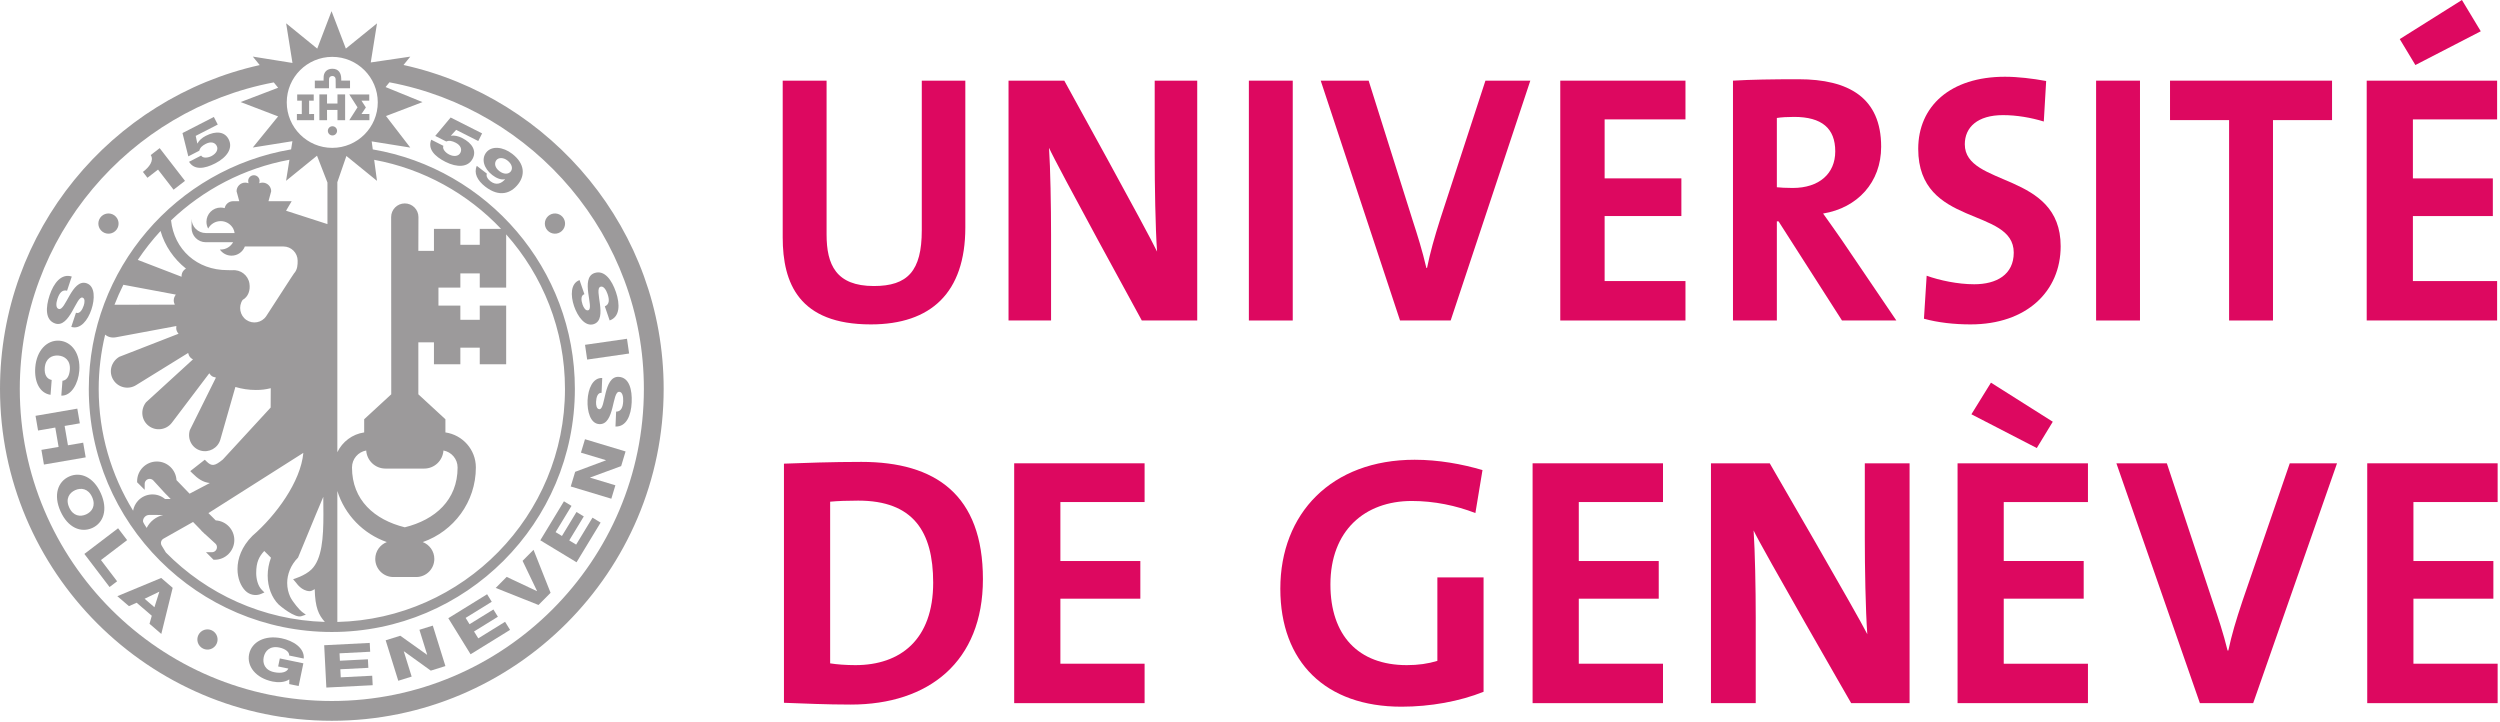
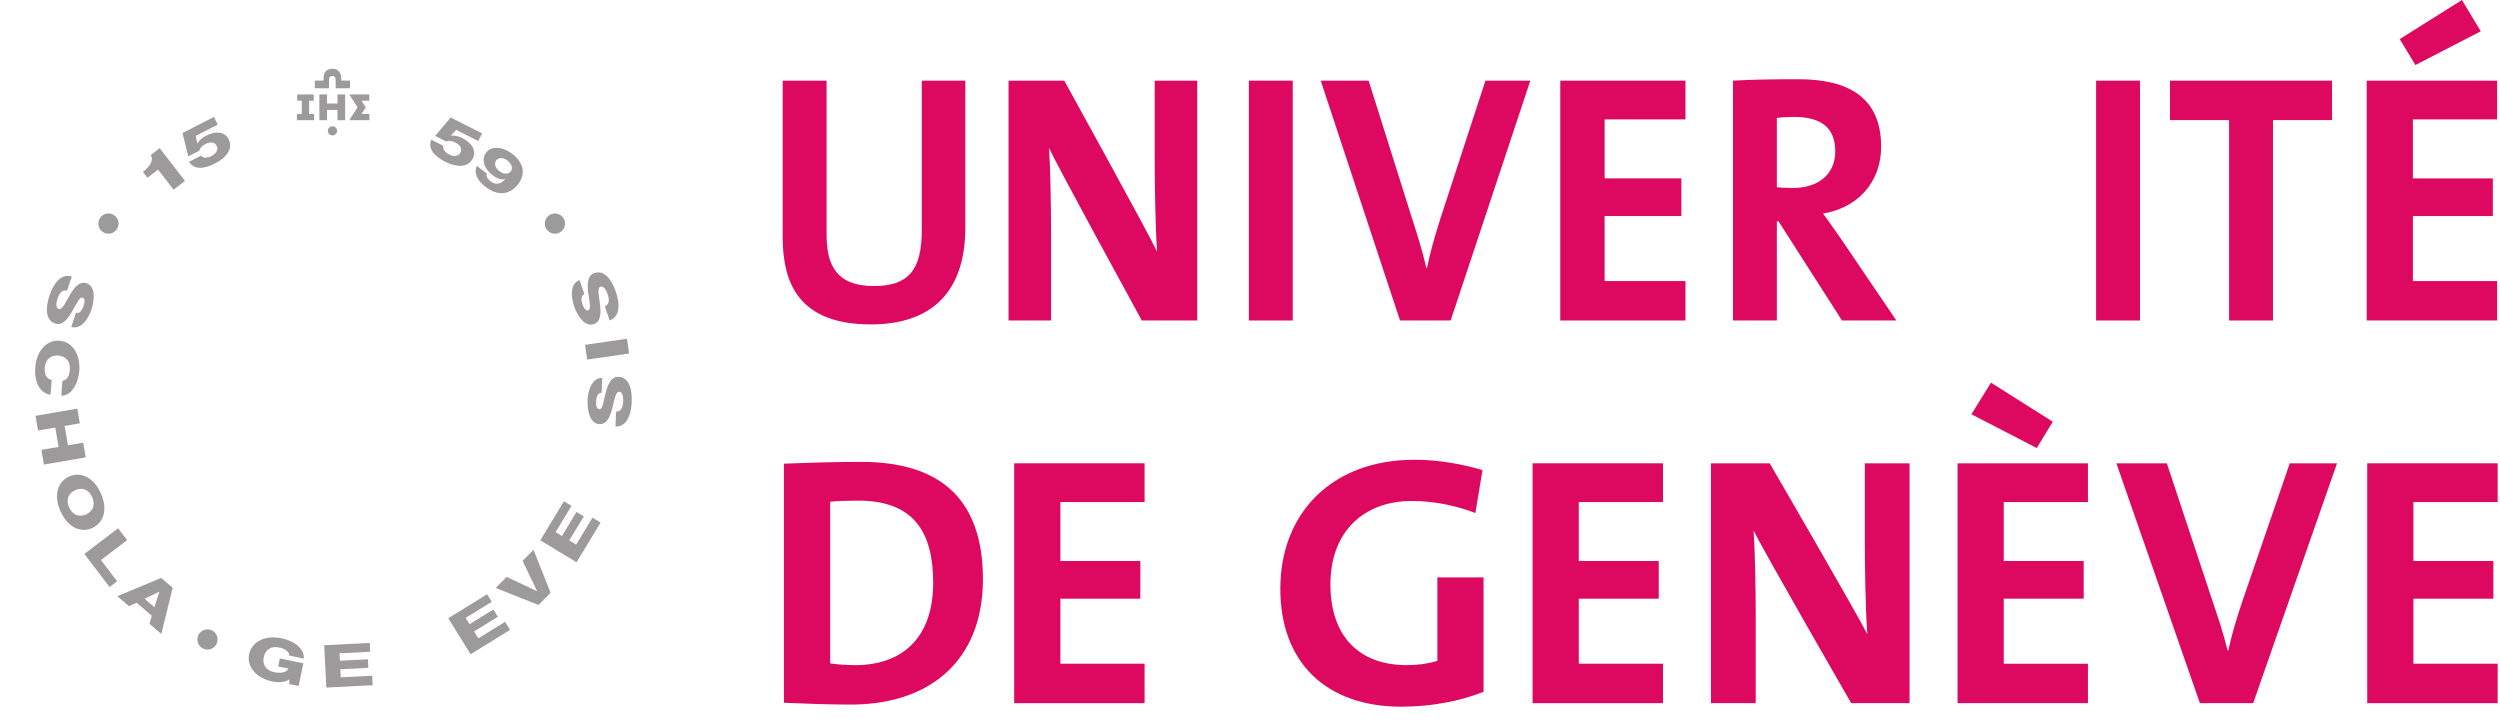
<svg xmlns="http://www.w3.org/2000/svg" xmlns:ns1="http://sodipodi.sourceforge.net/DTD/sodipodi-0.dtd" xmlns:ns2="http://www.inkscape.org/namespaces/inkscape" id="svg2" ns1:version="0.32" ns2:version="0.46" width="343" height="99" xml:space="preserve" ns1:docname="Université de Genève.svg" ns2:output_extension="org.inkscape.output.svg.inkscape" version="1.0">
  <defs id="defs5">
    <ns2:perspective ns1:type="inkscape:persp3d" ns2:vp_x="0 : 526.18109 : 1" ns2:vp_y="0 : 1000 : 0" ns2:vp_z="744.09448 : 526.18109 : 1" ns2:persp3d-origin="372.04724 : 350.78739 : 1" id="perspective9" />
    <clipPath clipPathUnits="userSpaceOnUse" id="clipPath19">
      <path d="M 0,1137.6 L 0,0 L 3152.82,0 L 3152.82,1137.6 L 0,1137.6 z" id="path21" />
    </clipPath>
  </defs>
  <ns1:namedview ns2:window-height="712" ns2:window-width="1024" ns2:pageshadow="2" ns2:pageopacity="0.0" guidetolerance="10.0" gridtolerance="10.0" objecttolerance="10.0" borderopacity="1.0" bordercolor="#666666" pagecolor="#ffffff" id="base" showgrid="false" ns2:zoom="1.4101266" ns2:cx="197.5" ns2:cy="71.25" ns2:window-x="-4" ns2:window-y="-4" ns2:current-layer="g11" />
  <g id="g11" ns2:groupmode="layer" ns2:label="Genève" transform="matrix(1.25,0,0,-1.25,-21.868,123.091)">
    <g id="g13" transform="scale(0.1,0.1)">
      <g id="g15">
        <g id="g17" clip-path="url(#clipPath19)">
          <path d="M 348.398,798.578 L 365.461,776.516 L 377.984,786.203 L 350.195,822.121 L 340.387,814.543 C 344.281,808.488 338.691,801.203 331.793,796.027 L 336.777,789.582 L 348.398,798.578" style="fill:#9c9a9b;fill-opacity:1;fill-rule:nonzero;stroke:none" id="path23" />
          <path d="M 393.691,819.301 C 394.555,822.816 397.047,824.895 400.801,826.828 C 406.277,829.641 410.805,828.527 412.832,824.582 C 414.855,820.637 412.25,816.086 407.09,813.43 C 403.098,811.379 397.449,810.824 395.73,813.977 L 382.434,807.141 C 388.184,797.863 399.301,799.328 411.195,805.434 C 423.871,811.945 431.016,821.906 425.898,831.879 C 421.582,840.285 412.02,841.379 400.828,835.637 C 396.68,833.508 393.402,830.648 391.676,827.27 L 391.52,827.191 L 389.77,835.598 L 413.953,848.012 L 409.668,856.359 L 375.234,838.684 L 381.641,813.109 L 393.691,819.301" style="fill:#9c9a9b;fill-opacity:1;fill-rule:nonzero;stroke:none" id="path25" />
          <path d="M 682.148,833.266 C 677.988,835.363 673.75,836.34 670,835.754 L 669.844,835.832 L 675.621,842.18 L 699.879,829.934 L 704.109,838.305 L 669.566,855.754 L 652.645,835.539 L 664.742,829.426 C 668.09,830.805 671.246,830.012 675.012,828.117 C 680.508,825.336 682.266,821.008 680.27,817.062 C 678.27,813.098 673.051,812.531 667.871,815.148 C 663.867,817.172 660.094,821.418 661.633,824.652 L 648.285,831.398 C 644.164,821.281 651.879,813.156 663.812,807.121 C 676.531,800.695 688.793,800.773 693.852,810.773 C 698.109,819.211 693.379,827.59 682.148,833.266" style="fill:#9c9a9b;fill-opacity:1;fill-rule:nonzero;stroke:none" id="path27" />
          <path d="M 735.582,796.594 C 733.07,793.352 727.98,793.09 722.965,796.965 C 718.098,800.734 717.203,805.617 719.797,808.969 C 722.105,811.965 727.406,812.062 731.859,808.617 C 736.941,804.691 738.051,799.797 735.582,796.594 z M 737.152,815.891 C 727.062,823.695 714.504,824.992 708.562,817.316 C 703.148,810.305 705.738,799.992 715.344,792.562 C 719.516,789.328 724.879,786.926 729.184,788.039 L 729.324,787.934 C 725.383,783.402 719.695,780.793 713.297,785.746 C 711.832,786.867 710.504,788.312 709.758,789.797 C 708.969,791.223 708.746,792.805 709.34,794.152 L 698.277,802.707 C 694.805,794.758 698.777,786.672 707.617,779.836 C 723.07,767.902 735.738,772.355 743.75,782.707 C 751.199,792.355 751.277,804.973 737.152,815.891" style="fill:#9c9a9b;fill-opacity:1;fill-rule:nonzero;stroke:none" id="path29" />
          <path d="M 235.543,629.652 C 243.512,627.016 249.363,634.699 254.008,642.719 C 258.684,650.805 262.152,659.203 265.559,658.078 C 268.457,657.121 267.945,652.648 266.84,649.309 C 265.254,644.543 262.266,639.875 258.328,641.469 L 253.184,625.941 C 263.176,622.719 271.395,633.234 275.32,645.102 C 279.039,656.301 279.605,670.648 269.961,673.84 C 261.855,676.527 256.047,668.535 251.43,660.629 C 246.781,652.621 243.23,644.34 239.324,645.648 C 236.051,646.73 236.422,651.984 237.973,656.66 C 240.145,663.246 243.262,667.035 248.562,665.648 L 253.715,681.184 C 242.363,684.836 233.906,674.211 229.359,660.531 C 225.023,647.426 224.348,633.363 235.543,629.652" style="fill:#9c9a9b;fill-opacity:1;fill-rule:nonzero;stroke:none" id="path31" />
          <path d="M 230.426,551.379 L 231.676,567.688 C 226.387,568.715 223.477,573.352 224.062,580.988 C 224.883,591.508 232.078,595.012 238.969,594.477 C 245.855,593.938 252.426,589.379 251.617,578.859 C 251.094,572.016 248.242,567.285 243.496,566.781 L 242.234,550.473 C 253.445,550.031 260.945,564.191 261.977,577.719 C 263.445,596.645 253.672,609.746 240.227,610.785 C 226.777,611.82 215.105,600.371 213.645,581.43 C 212.426,565.551 218.531,553.156 230.426,551.379" style="fill:#9c9a9b;fill-opacity:1;fill-rule:nonzero;stroke:none" id="path33" />
          <path d="M 266.234,498.852 L 249.531,495.988 L 245.875,517.219 L 262.574,520.09 L 259.797,536.223 L 213.945,528.324 L 216.723,512.191 L 235.605,515.453 L 239.262,494.211 L 220.383,490.949 L 223.164,474.828 L 269.008,482.727 L 266.234,498.852" style="fill:#9c9a9b;fill-opacity:1;fill-rule:nonzero;stroke:none" id="path35" />
          <path d="M 269.441,420.109 C 263.141,417.285 255.191,418.148 250.863,427.785 C 246.547,437.414 251.199,443.938 257.5,446.762 C 263.805,449.574 271.758,448.715 276.078,439.086 C 280.398,429.453 275.758,422.934 269.441,420.109 z M 285.598,443.352 C 277.496,461.41 263.121,467.211 250.805,461.691 C 238.5,456.164 233.266,441.574 241.363,423.508 C 249.457,405.453 263.828,399.672 276.137,405.18 C 288.453,410.695 293.688,425.285 285.598,443.352" style="fill:#9c9a9b;fill-opacity:1;fill-rule:nonzero;stroke:none" id="path37" />
          <path d="M 314.469,391.887 L 304.555,404.914 L 267.543,376.73 L 295.195,340.402 L 303.484,346.711 L 285.754,370.023 L 314.469,391.887" style="fill:#9c9a9b;fill-opacity:1;fill-rule:nonzero;stroke:none" id="path39" />
          <path d="M 344.457,318.234 L 333.652,327.523 L 349.668,335.238 L 349.805,335.129 L 344.457,318.234 z M 303.734,330.363 L 316.488,319.418 L 324.922,323.168 L 341.539,308.891 L 339.043,300.051 L 351.988,288.93 L 364.477,339.523 L 351.871,350.355 L 303.734,330.363" style="fill:#9c9a9b;fill-opacity:1;fill-rule:nonzero;stroke:none" id="path41" />
          <path d="M 481.5,273.996 C 487.961,272.66 492.641,269.23 492.348,265.227 L 508.367,261.906 C 509.273,273.637 496.711,281.496 483.961,284.145 C 465.355,288 451.113,279.965 448.375,266.762 C 445.641,253.559 455.512,240.531 474.117,236.672 C 479.805,235.492 487.359,235.52 492.488,239.047 L 492.406,233.879 L 502.738,231.73 L 507.914,256.684 L 482.074,262.035 L 480.25,253.234 L 491.449,250.91 C 489.727,246.945 483.812,245.305 475.891,246.953 C 465.559,249.094 462.992,256.684 464.395,263.441 C 465.801,270.199 471.16,276.145 481.5,273.996" style="fill:#9c9a9b;fill-opacity:1;fill-rule:nonzero;stroke:none" id="path43" />
          <path d="M 548.949,241.301 L 548.5,250.148 L 579.246,251.711 L 578.77,261.086 L 548.023,259.516 L 547.613,267.648 L 581.254,269.367 L 580.762,279.066 L 530.777,276.527 L 533.141,230.062 L 584.004,232.641 L 583.477,243.051 L 548.949,241.301" style="fill:#9c9a9b;fill-opacity:1;fill-rule:nonzero;stroke:none" id="path45" />
-           <path d="M 635.289,293.48 L 643.812,266.105 L 643.648,266.059 L 614.297,286.945 L 598.254,281.945 L 612.086,237.523 L 626.781,242.102 L 618.16,269.785 L 618.328,269.848 L 647.777,248.645 L 663.824,253.645 L 649.984,298.059 L 635.289,293.48" style="fill:#9c9a9b;fill-opacity:1;fill-rule:nonzero;stroke:none" id="path47" />
          <path d="M 699.902,284.074 L 695.242,291.613 L 721.43,307.797 L 716.504,315.773 L 690.309,299.594 L 686.023,306.527 L 714.691,324.23 L 709.59,332.492 L 667.008,306.184 L 691.461,266.605 L 734.785,293.371 L 729.312,302.238 L 699.902,284.074" style="fill:#9c9a9b;fill-opacity:1;fill-rule:nonzero;stroke:none" id="path49" />
          <path d="M 748.52,369.145 L 764.41,336.027 L 764.285,335.902 L 731.051,351.535 L 719.031,339.418 L 766,320.703 L 779.258,334.066 L 760.547,381.254 L 748.52,369.145" style="fill:#9c9a9b;fill-opacity:1;fill-rule:nonzero;stroke:none" id="path51" />
          <path d="M 807.328,386.977 L 799.75,391.574 L 815.719,417.895 L 807.691,422.758 L 791.73,396.438 L 784.766,400.668 L 802.23,429.465 L 793.93,434.504 L 767.98,391.703 L 807.758,367.578 L 834.172,411.137 L 825.254,416.535 L 807.328,386.977" style="fill:#9c9a9b;fill-opacity:1;fill-rule:nonzero;stroke:none" id="path53" />
-           <path d="M 812.582,487.902 L 840.035,479.633 L 839.988,479.465 L 806.238,466.848 L 801.391,450.766 L 845.941,437.336 L 850.387,452.074 L 822.617,460.441 L 822.672,460.609 L 856.73,473.137 L 861.57,489.223 L 817.027,502.641 L 812.582,487.902" style="fill:#9c9a9b;fill-opacity:1;fill-rule:nonzero;stroke:none" id="path55" />
          <path d="M 853.941,571.098 C 845.543,571.469 842.012,562.473 839.723,553.496 C 837.434,544.445 836.383,535.422 832.797,535.578 C 829.734,535.715 829.023,540.148 829.18,543.664 C 829.398,548.676 831,553.977 835.227,553.52 L 835.953,569.867 C 825.465,570.246 820.422,557.871 819.859,545.395 C 819.336,533.617 822.699,519.652 832.852,519.203 C 841.383,518.82 844.789,528.09 847.078,536.965 C 849.371,545.941 850.547,554.867 854.648,554.691 C 858.102,554.535 859.172,549.379 858.953,544.453 C 858.648,537.512 856.684,533.02 851.199,532.91 L 850.48,516.566 C 862.395,516.125 867.645,528.664 868.285,543.07 C 868.902,556.879 865.723,570.57 853.941,571.098" style="fill:#9c9a9b;fill-opacity:1;fill-rule:nonzero;stroke:none" id="path57" />
          <path d="M 819.41,590.062 L 865.461,596.703 L 863.125,612.895 L 817.074,606.262 L 819.41,590.062" style="fill:#9c9a9b;fill-opacity:1;fill-rule:nonzero;stroke:none" id="path59" />
          <path d="M 826.746,628.996 C 834.82,631.77 834.594,641.645 833.477,650.746 C 832.32,659.926 830.145,668.664 834.031,670.004 C 837.297,671.125 840.188,666.723 841.781,662.062 C 844.039,655.48 843.855,650.59 838.801,648.48 L 844.105,633 C 855.355,636.953 855.66,650.539 850.973,664.191 C 846.492,677.246 838.52,688.828 827.367,685.012 C 819.418,682.285 819.43,672.621 820.574,663.43 C 821.758,654.16 824.082,645.383 820.691,644.223 C 817.797,643.234 815.504,647.094 814.363,650.41 C 812.738,655.16 812.289,660.676 816.387,661.809 L 811.07,677.285 C 801.184,673.801 801.012,660.441 805.062,648.625 C 808.887,637.473 817.129,625.695 826.746,628.996" style="fill:#9c9a9b;fill-opacity:1;fill-rule:nonzero;stroke:none" id="path61" />
          <path d="M 393.793,289.516 C 390.102,284.621 391.09,277.66 395.98,273.969 C 400.879,270.266 407.836,271.254 411.52,276.145 C 415.219,281.047 414.242,288 409.352,291.691 C 404.441,295.383 397.484,294.406 393.793,289.516" style="fill:#9c9a9b;fill-opacity:1;fill-rule:nonzero;stroke:none" id="path63" />
          <path d="M 302.973,732.785 C 306.586,737.746 305.504,744.68 300.551,748.293 C 295.59,751.906 288.656,750.832 285.035,745.871 C 281.422,740.91 282.504,733.977 287.457,730.363 C 292.418,726.75 299.359,727.836 302.973,732.785" style="fill:#9c9a9b;fill-opacity:1;fill-rule:nonzero;stroke:none" id="path65" />
          <path d="M 775.094,745.871 C 771.48,740.91 772.562,733.977 777.523,730.363 C 782.477,726.75 789.418,727.836 793.031,732.785 C 796.645,737.746 795.562,744.68 790.609,748.293 C 785.648,751.906 778.715,750.832 775.094,745.871" style="fill:#9c9a9b;fill-opacity:1;fill-rule:nonzero;stroke:none" id="path67" />
          <path d="M 567.348,866.926 L 558.336,852.805 L 580.395,852.805 L 580.395,859.641 L 571.703,859.602 L 576.52,866.789 L 571.703,874.211 L 580.238,874.262 L 580.238,881.008 L 558.336,881.008 L 567.348,866.926" style="fill:#9c9a9b;fill-opacity:1;fill-rule:nonzero;stroke:none" id="path69" />
          <path d="M 519.672,859.602 L 514.234,859.543 L 514.234,874.262 L 519.293,874.211 L 519.293,881.008 L 501.148,881.008 L 501.148,874.211 L 506.188,874.262 L 506.188,859.543 L 500.816,859.602 L 500.816,852.805 L 519.672,852.805 L 519.672,859.602" style="fill:#9c9a9b;fill-opacity:1;fill-rule:nonzero;stroke:none" id="path71" />
          <path d="M 545.355,871.066 L 533.871,871.066 L 533.922,881.105 L 525.504,881.105 L 525.504,852.805 L 533.922,852.805 L 533.871,864.055 L 545.355,864.055 L 545.355,852.805 L 553.754,852.805 L 553.754,881.105 L 545.355,881.105 L 545.355,871.066" style="fill:#9c9a9b;fill-opacity:1;fill-rule:nonzero;stroke:none" id="path73" />
          <path d="M 536.078,897.844 C 536.078,899.973 537.613,901.32 539.84,901.32 C 541.84,901.32 543.336,899.797 543.336,897.844 L 543.441,887.844 L 559.137,887.844 L 559.137,896.242 L 549.516,896.242 L 549.477,898.391 C 549.418,904.414 546.637,909.27 539.781,909.27 C 534.516,909.27 530.875,906.32 530.23,901.262 C 530.113,900.188 530.113,899.055 530.113,897.953 L 530.113,896.242 L 520.504,896.242 L 520.492,887.844 L 536.059,887.844 L 536.078,897.844" style="fill:#9c9a9b;fill-opacity:1;fill-rule:nonzero;stroke:none" id="path75" />
          <path d="M 539.84,846.164 C 537.055,846.164 534.789,843.898 534.789,841.105 C 534.789,838.324 537.055,836.059 539.84,836.059 C 542.633,836.059 544.898,838.324 544.898,841.105 C 544.898,843.898 542.633,846.164 539.84,846.164" style="fill:#9c9a9b;fill-opacity:1;fill-rule:nonzero;stroke:none" id="path77" />
-           <path d="M 539.164,215.316 C 350.309,215.316 196.664,368.969 196.664,557.824 C 196.664,724.895 316.938,864.328 475.438,894.289 L 480.211,888.41 L 439.059,872.719 L 480.191,856.984 L 452.406,822.805 L 495.895,829.738 L 494.453,820.766 C 368.59,799.426 272.406,689.672 272.406,557.824 C 272.406,410.734 392.074,291.059 539.164,291.059 C 686.254,291.059 805.922,410.734 805.922,557.824 C 805.922,689.602 709.859,799.301 584.098,820.734 L 582.91,829.543 L 625.27,822.746 L 598.617,857.367 L 638.656,872.66 L 598.16,889.172 L 602.398,894.387 C 761.129,864.621 881.664,725.07 881.664,557.824 C 881.664,368.969 728.02,215.316 539.164,215.316 z M 488.922,753.43 L 495.082,763.898 L 469.625,763.898 L 472.602,774.785 C 472.602,780.031 468.355,784.289 463.102,784.289 C 461.824,784.289 460.613,784.027 459.508,783.566 C 459.719,784.523 459.859,785.434 459.859,786.125 C 459.859,789.582 457.055,792.395 453.598,792.395 C 450.141,792.395 447.328,789.582 447.328,786.125 C 447.328,785.434 447.473,784.523 447.68,783.566 C 446.57,784.027 445.367,784.289 444.098,784.289 C 438.844,784.289 434.594,780.031 434.594,774.785 L 437.562,763.898 L 430.855,763.898 C 426.246,763.898 422.406,760.617 421.539,756.281 C 420.141,756.672 418.676,756.906 417.164,756.906 C 408.531,756.906 401.539,749.914 401.539,741.281 C 401.539,738.586 402.23,736.047 403.422,733.84 C 406.07,738.723 411.227,742.035 417.152,742.035 C 422.477,742.035 427.164,739.367 429.984,735.305 C 430.316,734.836 430.621,734.348 430.895,733.84 C 431.703,732.348 432.164,730.664 432.445,728.93 L 400.844,728.93 C 392.211,728.93 385.219,735.93 385.219,744.543 L 385.219,734.484 C 385.219,725.852 392.211,718.859 400.844,718.859 L 430.797,718.859 C 428.129,714.074 423.031,710.832 417.152,710.832 C 416.852,710.832 416.547,710.852 416.234,710.871 C 419.059,706.789 423.766,704.113 429.105,704.113 C 435.777,704.113 441.461,708.305 443.695,714.191 L 486.012,714.191 C 494.633,714.191 501.637,707.199 501.637,698.578 C 501.637,694.562 501.656,688.91 497.652,684.621 L 493.754,678.773 L 467.102,637.641 C 462.234,630.5 452.52,628.664 445.383,633.535 C 438.262,638.391 436.387,648.41 441.25,655.539 C 447.449,658.988 449.883,666.125 448.727,673.547 C 447.289,682.727 438.902,689.047 429.762,688.117 L 424.508,688.234 C 391.09,688.234 366.133,710.832 362.68,742.863 C 397.949,776.516 442.777,800.188 492.629,809.387 L 488.922,786.262 L 522.891,813.84 L 534.352,784.367 L 534.352,738.754 L 488.922,753.43 z M 351.734,389.973 C 352.07,391.391 352.93,392.59 354.164,393.371 L 386.84,411.828 L 395.984,402.426 L 395.855,402.316 L 398.105,400.246 L 399.785,398.527 L 399.887,398.605 L 411.559,387.883 C 413.594,385.832 413.594,382.355 411.461,380.227 C 410.43,379.203 409.055,378.625 407.594,378.625 L 401.031,378.625 L 409.34,370.336 L 410.465,370.336 C 416.25,370.324 421.688,372.59 425.785,376.672 C 429.879,380.773 432.133,386.203 432.133,392.004 C 432.133,403.527 423.07,412.883 411.715,413.547 C 409.164,416.105 405.52,419.738 403.707,421.555 C 408.906,424.855 499.457,482.316 507.891,487.66 C 505.055,455.988 477.73,418.82 451.949,396.547 C 440.152,384.746 435.621,371.586 435.621,360.18 C 435.621,350.109 439.148,341.418 444.324,336.242 C 448.863,331.711 455.77,330.344 461.52,332.871 L 465.152,334.465 L 462.344,337.277 C 457.773,341.848 456.148,349.816 456.148,355.754 C 456.148,367.668 459.223,373.723 464.98,379.973 C 466.199,378.762 468.766,376.195 472.363,372.59 C 469.926,366.008 468.754,359.367 468.754,353 C 468.754,340.266 473.254,328.723 480.691,321.281 C 482.246,319.73 498.738,306.047 505.676,308.371 L 510.641,310.051 L 506.41,313.137 C 503.988,314.914 496.188,324.008 493.539,329.555 C 491.422,333.988 490.16,339.309 490.16,344.934 C 490.16,353.996 493.867,364.496 502.066,372.688 C 502.5,373.332 520.57,417.922 529.789,439.406 C 529.797,438.918 529.805,435.188 529.805,435.188 C 529.863,430.129 529.918,425.129 529.918,420.227 C 529.918,394.281 528.344,371.242 516.934,359.828 C 509.844,352.738 496.66,348.988 496.66,348.988 L 500.078,344.965 C 500.41,344.582 505.895,336.137 514.762,335.852 C 516.875,335.773 518.539,337.199 520.383,338.07 C 520.844,317.746 524.672,309.777 531.504,302.121 C 463.336,304.133 401.777,332.895 357.016,378.305 L 352.418,385.852 C 351.871,386.723 351.594,387.707 351.594,388.723 C 351.594,389.133 351.641,389.555 351.734,389.973 z M 331.887,412.707 C 331.887,414.309 332.523,416.008 333.727,417.277 C 334.973,418.664 336.676,419.445 338.535,419.523 L 354.121,419.484 C 346.332,417.707 339.617,412.59 335.93,405.285 C 334.02,408.059 332.086,411.184 331.887,412.492 C 331.887,412.57 331.887,412.648 331.887,412.707 z M 302.383,614.562 C 302.383,614.562 334.047,620.473 368.512,626.887 C 368.246,625.109 368.262,623.273 368.961,621.477 C 369.418,620.285 370.141,619.309 370.922,618.41 L 305.785,593.051 C 296.68,587.492 294.047,576.301 299.301,567.816 C 301.84,563.703 305.836,560.832 310.543,559.719 C 315.25,558.605 320.113,559.406 324.223,561.945 L 381.449,597.316 C 381.848,595.559 382.52,593.859 383.824,592.434 C 384.672,591.496 385.703,590.832 386.758,590.277 L 335.168,543.117 C 328.688,534.641 330.266,523.266 338.219,517.238 C 346.184,511.215 357.566,512.797 363.594,520.754 L 404.652,575.012 C 405.602,573.527 406.797,572.191 408.492,571.34 C 409.395,570.891 410.348,570.754 411.289,570.59 C 411.492,570.441 411.68,570.285 411.879,570.148 L 383.27,512.531 C 380.359,502.578 385.77,492.844 395.082,490.168 C 404.395,487.523 414.133,492.934 416.793,502.238 L 433.305,559.992 C 440.41,557.863 447.926,556.691 455.719,556.691 C 462.055,556.691 466.223,557.219 472.125,558.645 C 472.07,548.215 472.016,538.312 472.012,537.395 C 470.625,535.891 419.543,480.383 419.543,480.383 C 410.543,473 407.281,472.609 401.438,478.449 L 399.734,480.148 L 383.773,467.629 L 385.938,465.461 C 391.949,459.445 397.613,455.305 405.266,454.562 C 394.16,448.723 384.691,443.734 383.031,442.863 C 381.309,444.641 373.035,453.215 368.672,457.738 C 368.02,469.105 358.648,478.176 347.113,478.176 C 335.168,478.176 325.445,468.461 325.445,456.516 L 325.445,455.383 L 333.746,447.082 L 333.746,453.645 C 333.746,455.109 334.312,456.477 335.344,457.512 C 337.477,459.641 340.953,459.641 343.086,457.512 C 343.086,457.512 349.477,450.559 353.73,445.93 L 353.688,445.883 L 355.398,444.113 C 356.605,442.805 357.441,441.906 357.441,441.906 L 357.496,441.965 L 362.309,437.023 L 356.078,437.035 C 351.969,440.441 346.855,442.258 341.48,442.043 C 335.688,441.809 330.336,439.348 326.406,435.09 C 323.559,432.004 321.742,428.234 321.031,424.191 C 297.102,463.117 283.266,508.879 283.266,557.824 C 283.266,578.352 285.766,598.305 290.355,617.453 C 293.547,614.719 297.664,613.684 302.383,614.562 z M 326.176,699.465 C 333.672,710.695 342.035,721.301 351.16,731.203 C 355.762,714.973 365.836,700.383 379.07,689.914 C 377.25,688.812 375.68,687.258 374.848,685.109 C 374.32,683.742 374.148,682.348 374.219,680.969 L 326.176,699.465 z M 367.945,661.379 C 366.594,659.582 365.641,657.453 365.641,655.031 C 365.641,653.332 366.113,651.789 366.812,650.363 L 300.605,650.238 C 303.516,657.727 306.758,665.031 310.336,672.16 L 367.945,661.379 z M 561.293,471.652 C 561.293,480.98 568.031,488.684 576.887,490.266 C 577.633,479.203 586.754,470.422 598.012,470.422 L 640.551,470.422 C 651.801,470.422 660.93,479.191 661.676,490.266 C 670.496,488.645 677.203,480.949 677.203,471.652 C 677.203,435.832 652.523,414.191 619.254,405.961 C 585.98,414.191 561.293,435.832 561.293,471.652 z M 599.516,389.758 C 592.105,386.859 586.832,379.691 586.832,371.262 C 586.832,360.285 595.738,351.379 606.723,351.379 L 631.773,351.379 C 642.758,351.379 651.664,360.285 651.664,371.262 C 651.664,379.691 646.395,386.859 638.984,389.758 C 672.883,401.566 697.25,433.723 697.25,471.652 C 697.25,491.281 682.703,507.375 663.832,510.102 L 663.832,524.562 L 634.117,551.945 L 634.117,608.977 L 651.246,608.977 L 651.246,584.875 L 680.23,584.875 L 680.23,603.098 L 701.527,603.098 L 701.527,584.875 L 730.512,584.875 L 730.512,649.309 L 701.527,649.309 L 701.527,633.723 L 680.23,633.723 L 680.23,649.309 L 656.188,649.309 L 656.188,669.074 L 680.23,669.074 L 680.23,684.652 L 701.527,684.652 L 701.527,669.074 L 730.512,669.074 L 730.512,727.492 C 770.648,682.316 795.062,622.883 795.062,557.824 C 795.062,418.742 683.523,305.305 545.211,302.074 L 545.211,445.812 C 553.398,419.621 573.66,398.762 599.516,389.758 z M 585.629,809.309 C 639.984,799.289 688.383,772.094 724.926,733.508 L 701.527,733.508 L 701.527,716.047 L 680.23,716.047 L 680.23,733.508 L 651.246,733.508 L 651.246,709.398 L 634.117,709.398 C 634.117,709.398 634.234,746.105 634.234,746.477 C 634.234,754.738 627.512,761.457 619.246,761.457 C 610.984,761.457 604.262,754.738 604.262,746.477 C 604.262,746.105 604.379,551.945 604.379,551.945 L 574.664,524.562 L 574.664,510.102 C 561.598,508.215 550.738,499.836 545.211,488.41 L 545.211,784.758 L 555.152,813.527 L 588.734,786.223 L 585.629,809.309 z M 539.633,922.316 C 567.18,922.316 589.586,899.914 589.586,872.375 C 589.586,844.836 567.18,822.434 539.633,822.434 C 512.09,822.434 489.684,844.836 489.684,872.375 C 489.684,899.914 512.09,922.316 539.633,922.316 z M 617.836,913.391 L 625.289,922.57 L 581.887,916.184 L 588.754,959.094 L 554.555,931.379 L 538.844,972.473 L 523.141,931.359 L 489.008,959.133 L 495.953,915.637 L 452.445,922.609 L 460.012,913.293 C 297.125,877.043 174.945,731.457 174.945,557.824 C 174.945,356.984 338.336,193.598 539.164,193.598 C 739.996,193.598 903.383,356.984 903.383,557.824 C 903.383,731.633 780.969,877.328 617.836,913.391" style="fill:#9c9a9b;fill-opacity:1;fill-rule:nonzero;stroke:none" id="path79" />
          <path d="M 1130.74,628.664 C 1051.83,628.664 1034.04,673.898 1034.04,724.211 L 1034.04,896.203 L 1082.2,896.203 L 1082.2,727.336 C 1082.2,694.184 1092.57,670.785 1134.08,670.785 C 1171.13,670.785 1186.69,687.16 1186.69,732.004 L 1186.69,896.203 L 1234.49,896.203 L 1234.49,735.129 C 1234.49,663.371 1196.69,628.664 1130.74,628.664" style="fill:#dd0860;fill-opacity:1;fill-rule:nonzero;stroke:none" id="path81" />
          <path d="M 1428.19,632.953 C 1428.19,632.953 1333.77,805.324 1326.36,822.492 C 1327.85,799.875 1328.59,758.527 1328.59,726.945 L 1328.59,632.953 L 1281.91,632.953 L 1281.91,896.203 L 1343.1,896.203 C 1343.1,896.203 1435.66,728.496 1444.93,708.605 C 1443.07,735.129 1442.34,781.926 1442.34,814.301 L 1442.34,896.203 L 1489.02,896.203 L 1489.02,632.953 L 1428.19,632.953" style="fill:#dd0860;fill-opacity:1;fill-rule:nonzero;stroke:none" id="path83" />
          <path d="M 1545.7,632.953 L 1593.86,632.953 L 1593.86,896.203 L 1545.7,896.203 L 1545.7,632.953 z" style="fill:#dd0860;fill-opacity:1;fill-rule:nonzero;stroke:none" id="path85" />
          <path d="M 1767.19,632.953 L 1711.62,632.953 L 1624.56,896.203 L 1677.16,896.203 L 1725.7,742.152 C 1730.52,727.336 1736.08,709.777 1740.52,690.676 L 1741.26,690.676 C 1744.97,708.605 1749.04,723.039 1756.08,745.266 L 1805.36,896.203 L 1854.63,896.203 L 1767.19,632.953" style="fill:#dd0860;fill-opacity:1;fill-rule:nonzero;stroke:none" id="path87" />
          <path d="M 1887.5,632.953 L 1887.5,896.203 L 2024.92,896.203 L 2024.92,853.684 L 1936.18,853.684 L 1936.18,788.949 L 2020.42,788.949 L 2020.42,747.609 L 1936.18,747.609 L 1936.18,676.242 L 2024.92,676.242 L 2024.92,632.953 L 1887.5,632.953" style="fill:#dd0860;fill-opacity:1;fill-rule:nonzero;stroke:none" id="path89" />
          <path d="M 2144.12,856.418 C 2137.08,856.418 2130.03,856.027 2125.22,855.246 L 2125.22,779.203 C 2128.55,778.812 2135.22,778.422 2142.63,778.422 C 2171.53,778.422 2189.32,794.016 2189.32,818.586 C 2189.32,843.938 2174.5,856.418 2144.12,856.418 z M 2196.72,632.953 L 2127.08,741.762 L 2125.22,741.762 L 2125.22,632.953 L 2077.06,632.953 L 2077.06,896.203 C 2096.69,897.375 2120.03,897.758 2148.93,897.758 C 2204.14,897.758 2239.7,877.473 2239.7,823.664 C 2239.7,784.66 2213.77,756.574 2175.98,750.344 C 2183.02,740.59 2190.05,730.453 2196.35,721.477 L 2256.38,632.953 L 2196.72,632.953" style="fill:#dd0860;fill-opacity:1;fill-rule:nonzero;stroke:none" id="path91" />
-           <path d="M 2337.81,628.664 C 2320.02,628.664 2302.24,630.617 2286.67,634.895 L 2289.64,682.094 C 2303.73,677.023 2323.73,672.727 2341.88,672.727 C 2366.33,672.727 2385.23,683.254 2385.23,707.434 C 2385.23,757.746 2280.38,734.738 2280.38,821.32 C 2280.38,868.117 2315.58,900.492 2375.6,900.492 C 2389.68,900.492 2405.98,898.535 2420.81,895.812 L 2418.21,851.352 C 2404.13,855.637 2388.57,858.371 2373.37,858.371 C 2345.59,858.371 2331.51,845.109 2331.51,826.391 C 2331.51,779.203 2436.73,796.75 2436.73,714.465 C 2436.73,664.934 2399.31,628.664 2337.81,628.664" style="fill:#dd0860;fill-opacity:1;fill-rule:nonzero;stroke:none" id="path93" />
          <path d="M 2475.63,632.953 L 2523.79,632.953 L 2523.79,896.203 L 2475.63,896.203 L 2475.63,632.953 z" style="fill:#dd0860;fill-opacity:1;fill-rule:nonzero;stroke:none" id="path95" />
          <path d="M 2669.77,852.902 L 2669.77,632.953 L 2621.6,632.953 L 2621.6,852.902 L 2556.76,852.902 L 2556.76,896.203 L 2734.6,896.203 L 2734.6,852.902 L 2669.77,852.902" style="fill:#dd0860;fill-opacity:1;fill-rule:nonzero;stroke:none" id="path97" />
          <path d="M 2826.07,913.352 L 2808.91,941.828 L 2877.16,984.73 L 2897.84,950.402 L 2826.07,913.352 z M 2772.64,632.953 L 2772.64,896.203 L 2915.78,896.203 L 2915.78,853.684 L 2823.34,853.684 L 2823.34,788.949 L 2911.09,788.949 L 2911.09,747.609 L 2823.34,747.609 L 2823.34,676.242 L 2915.78,676.242 L 2915.78,632.953 L 2772.64,632.953" style="fill:#dd0860;fill-opacity:1;fill-rule:nonzero;stroke:none" id="path99" />
          <path d="M 1116.91,435.246 C 1105.21,435.246 1094.29,434.855 1086.11,434.074 L 1086.11,256.633 C 1093.12,255.461 1103.65,254.68 1113.79,254.68 C 1163.33,254.68 1199.2,282.758 1199.2,345.16 C 1199.2,401.711 1176.97,435.246 1116.91,435.246 z M 1108.73,211.391 C 1081.42,211.391 1057.63,212.562 1035.41,213.344 L 1035.41,475.812 C 1056.07,476.594 1088.06,477.758 1120.42,477.758 C 1201.93,477.758 1253.8,441.488 1253.8,349.055 C 1253.8,258.578 1194.53,211.391 1108.73,211.391" style="fill:#dd0860;fill-opacity:1;fill-rule:nonzero;stroke:none" id="path101" />
          <path d="M 1288.12,212.953 L 1288.12,476.203 L 1431.25,476.203 L 1431.25,433.684 L 1338.82,433.684 L 1338.82,368.949 L 1426.58,368.949 L 1426.58,327.609 L 1338.82,327.609 L 1338.82,256.242 L 1431.25,256.242 L 1431.25,212.953 L 1288.12,212.953" style="fill:#dd0860;fill-opacity:1;fill-rule:nonzero;stroke:none" id="path103" />
          <path d="M 1794.33,421.594 C 1773.28,429.785 1749.1,434.855 1724.53,434.855 C 1672.65,434.855 1635.21,402.102 1635.21,343.215 C 1635.21,287.445 1665.64,254.68 1719.06,254.68 C 1731.54,254.68 1742.47,256.242 1752.6,259.359 L 1752.6,351.008 L 1803.31,351.008 L 1803.31,225.434 C 1777.17,214.906 1744.8,209.055 1713.22,209.055 C 1629.76,209.055 1580.23,258.195 1580.23,338.527 C 1580.23,421.203 1636.38,480.102 1727.64,480.102 C 1753.77,480.102 1779.52,475.422 1802.13,468.781 L 1794.33,421.594" style="fill:#dd0860;fill-opacity:1;fill-rule:nonzero;stroke:none" id="path105" />
          <path d="M 1857.12,212.953 L 1857.12,476.203 L 2000.25,476.203 L 2000.25,433.684 L 1907.82,433.684 L 1907.82,368.949 L 1995.57,368.949 L 1995.57,327.609 L 1907.82,327.609 L 1907.82,256.242 L 2000.25,256.242 L 2000.25,212.953 L 1857.12,212.953" style="fill:#dd0860;fill-opacity:1;fill-rule:nonzero;stroke:none" id="path107" />
          <path d="M 2206.8,212.953 C 2206.8,212.953 2107.5,385.324 2099.7,402.492 C 2101.25,379.875 2102.04,338.527 2102.04,306.945 L 2102.04,212.953 L 2052.9,212.953 L 2052.9,476.203 L 2117.4,476.203 C 2117.4,476.203 2214.75,308.496 2224.5,288.617 C 2222.54,315.129 2221.76,361.926 2221.76,394.301 L 2221.76,476.203 L 2270.9,476.203 L 2270.9,212.953 L 2206.8,212.953" style="fill:#dd0860;fill-opacity:1;fill-rule:nonzero;stroke:none" id="path109" />
          <path d="M 2410.52,492.961 L 2338.76,530.012 L 2360.22,564.73 L 2428.07,521.828 L 2410.52,492.961 z M 2323.56,212.953 L 2323.56,476.203 L 2466.68,476.203 L 2466.68,433.684 L 2374.25,433.684 L 2374.25,368.949 L 2462.01,368.949 L 2462.01,327.609 L 2374.25,327.609 L 2374.25,256.242 L 2466.68,256.242 L 2466.68,212.953 L 2323.56,212.953" style="fill:#dd0860;fill-opacity:1;fill-rule:nonzero;stroke:none" id="path111" />
          <path d="M 2648.03,212.953 L 2589.54,212.953 L 2497.89,476.203 L 2553.27,476.203 L 2604.35,322.152 C 2609.42,307.336 2615.27,289.777 2619.96,270.668 L 2620.74,270.668 C 2624.63,288.617 2628.92,303.039 2636.33,325.266 L 2688.2,476.203 L 2740.07,476.203 L 2648.03,212.953" style="fill:#dd0860;fill-opacity:1;fill-rule:nonzero;stroke:none" id="path113" />
          <path d="M 2773.22,212.953 L 2773.22,476.203 L 2916.35,476.203 L 2916.35,433.684 L 2823.92,433.684 L 2823.92,368.949 L 2911.67,368.949 L 2911.67,327.609 L 2823.92,327.609 L 2823.92,256.242 L 2916.35,256.242 L 2916.35,212.953 L 2773.22,212.953" style="fill:#dd0860;fill-opacity:1;fill-rule:nonzero;stroke:none" id="path115" />
        </g>
      </g>
    </g>
  </g>
</svg>